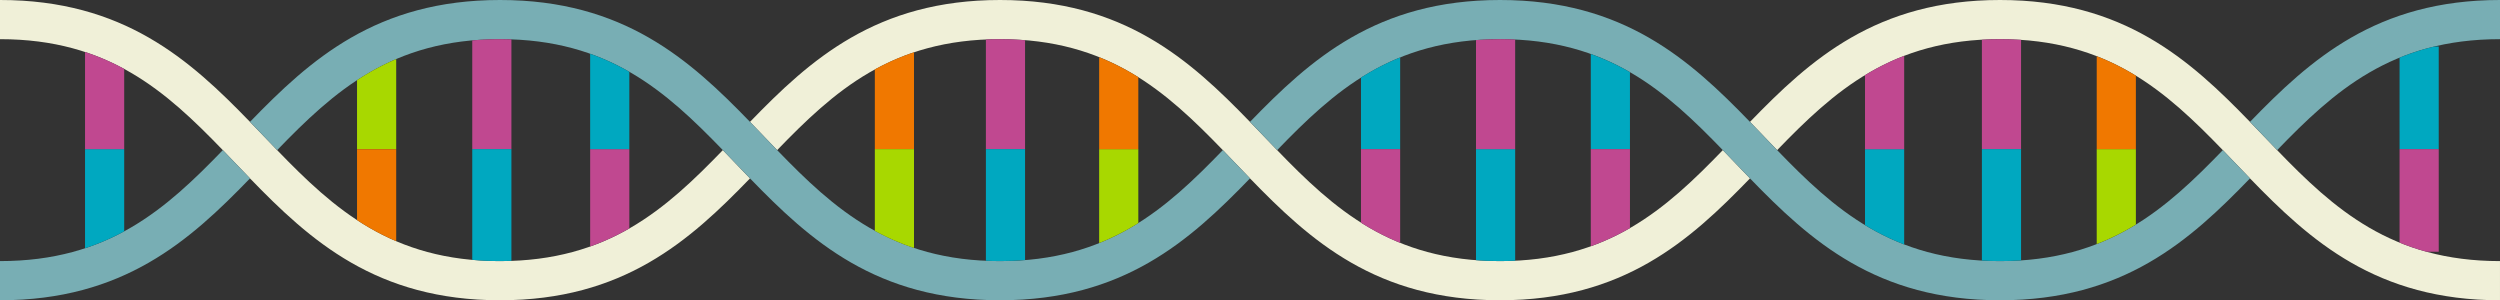
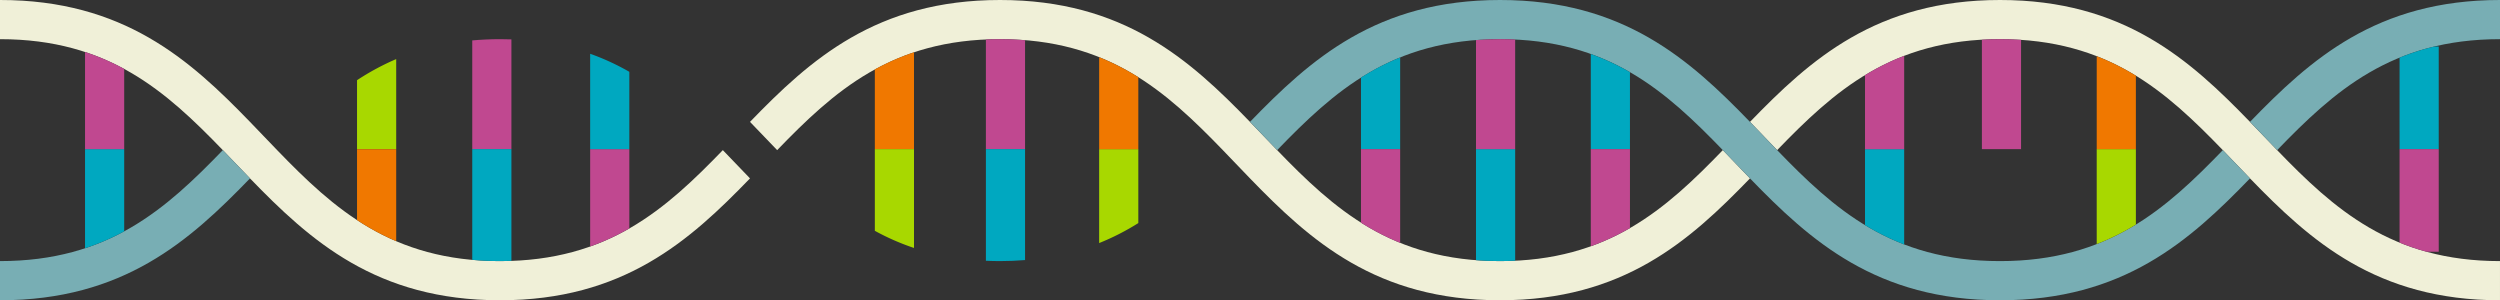
<svg xmlns="http://www.w3.org/2000/svg" width="375" height="45.039" viewBox="0 0 375 45.039">
  <rect x="0" y="0" width="375" height="45.039" fill="#333333" stroke="none" />
  <defs>
    <clipPath id="a">
      <rect width="375" height="45.039" transform="translate(0 0)" fill="none" />
    </clipPath>
  </defs>
  <g transform="translate(0 0)">
    <g clip-path="url(#a)">
      <path d="M341.573,22.52q-.975-1.01-1.952-2.031-1.056-1.1-2.122-2.207C328.466,8.951,318.543,0,300,0S271.53,8.951,262.5,18.282q1.066,1.1,2.122,2.207.978,1.021,1.952,2.031C275.091,13.706,283.742,5.875,300,5.875S324.9,13.707,333.425,22.52q.977,1.01,1.953,2.032,1.055,1.1,2.121,2.206c9.033,9.331,18.957,18.282,37.5,18.282V39.165c-16.256,0-24.906-7.832-33.427-16.645" fill="#f0f0d8" />
      <path d="M258.423,22.519C249.9,31.332,241.252,39.164,225,39.164S200.09,31.332,191.57,22.519q-.975-1.009-1.952-2.031-1.056-1.1-2.122-2.207C178.464,8.95,168.541,0,150,0S121.53,8.95,112.5,18.281q1.068,1.1,2.122,2.207.978,1.021,1.952,2.031C125.092,13.706,133.742,5.874,150,5.874s24.906,7.832,33.426,16.645q.975,1.01,1.952,2.032,1.056,1.1,2.121,2.206c9.033,9.331,18.956,18.282,37.5,18.282s28.468-8.951,37.5-18.282q-1.066-1.1-2.122-2.206-.978-1.021-1.952-2.032" fill="#f0f0d8" />
      <path d="M108.424,22.52C99.9,31.333,91.253,39.165,75,39.165S50.093,31.333,41.573,22.52q-.975-1.01-1.952-2.031-1.056-1.1-2.122-2.207C28.466,8.951,18.544,0,0,0V5.875c16.255,0,24.905,7.831,33.425,16.645q.977,1.008,1.953,2.031,1.055,1.1,2.121,2.207C46.532,36.089,56.455,45.039,75,45.039s28.467-8.95,37.5-18.281q-1.068-1.1-2.122-2.207-.978-1.021-1.952-2.031" fill="#f0f0d8" />
-       <path d="M183.423,22.519C174.9,31.332,166.252,39.164,150,39.164s-24.9-7.831-33.426-16.645q-.975-1.009-1.952-2.031-1.056-1.1-2.121-2.207C103.465,8.951,93.542,0,75,0S46.532,8.95,37.5,18.281q1.066,1.1,2.122,2.207.978,1.021,1.952,2.031C50.093,13.706,58.744,5.874,75,5.874s24.9,7.832,33.426,16.645q.975,1.01,1.952,2.032,1.056,1.1,2.122,2.206c9.032,9.331,18.955,18.282,37.5,18.282s28.467-8.951,37.5-18.282q-1.068-1.1-2.122-2.206-.978-1.023-1.952-2.032" fill="#78aeb4" />
      <path d="M333.425,22.52C324.9,31.333,316.253,39.165,300,39.165s-24.907-7.832-33.427-16.645q-.977-1.01-1.952-2.031-1.056-1.1-2.122-2.207C253.464,8.951,243.54,0,225,0s-28.467,8.951-37.5,18.282q1.068,1.1,2.122,2.207.978,1.021,1.952,2.031C200.091,13.707,208.741,5.875,225,5.875S249.9,13.706,258.423,22.52q.975,1.01,1.952,2.032,1.056,1.1,2.122,2.206C271.53,36.089,281.453,45.04,300,45.04s28.468-8.951,37.5-18.282q-1.066-1.1-2.122-2.206-.978-1.023-1.952-2.032" fill="#78aeb4" />
      <path d="M33.425,22.519C24.905,31.332,16.254,39.164,0,39.164v5.875c18.543,0,28.466-8.951,37.5-18.282q-1.068-1.1-2.122-2.207-.978-1.021-1.952-2.031" fill="#78aeb4" />
      <path d="M337.5,18.281q1.066,1.1,2.122,2.207.978,1.021,1.952,2.031C350.093,13.706,358.744,5.874,375,5.874V0c-18.544,0-28.468,8.95-37.5,18.281" fill="#78aeb4" />
      <path d="M53.555,22.373H59.43V8.862a37.593,37.593,0,0,0-5.875,3.167Z" fill="#a8d800" />
      <path d="M53.555,33.01a37.593,37.593,0,0,0,5.875,3.167v-13.8H53.555Z" fill="#f07800" />
      <path d="M18.63,22.373H12.755V37.24A35.741,35.741,0,0,0,18.63,34.7Z" fill="#00a8c0" />
      <path d="M18.63,10.34A35.655,35.655,0,0,0,12.755,7.8V22.373H18.63Z" fill="#c04890" />
      <path d="M88.526,36.972A35.968,35.968,0,0,0,94.4,34.264V22.373H88.526Z" fill="#c04890" />
      <path d="M88.526,22.373H94.4v-11.6a36.052,36.052,0,0,0-5.875-2.708Z" fill="#00a8c0" />
      <path d="M70.838,6.062V22.373h5.875V5.906C76.15,5.887,75.58,5.875,75,5.875c-1.447,0-2.828.068-4.16.187" fill="#c04890" />
      <path d="M70.838,38.977c1.332.119,2.713.187,4.16.187.582,0,1.152-.012,1.715-.031V22.373H70.838Z" fill="#00a8c0" />
      <path d="M137.1,7.845a35.663,35.663,0,0,0-5.875,2.575V22.373H137.1Z" fill="#f07800" />
      <path d="M137.1,22.373h-5.875V34.62a35.745,35.745,0,0,0,5.875,2.574Z" fill="#a8d800" />
      <path d="M170.748,22.373h-5.875V36.462a36.979,36.979,0,0,0,5.875-3Z" fill="#a8d800" />
      <path d="M170.748,11.58a36.9,36.9,0,0,0-5.875-3v13.8h5.875Z" fill="#f07800" />
      <path d="M153.759,6.028c-1.209-.1-2.458-.153-3.762-.153-.72,0-1.421.021-2.113.051V22.373h5.875Z" fill="#c04890" />
      <path d="M153.759,39.011V22.373h-5.875v16.74c.692.03,1.392.051,2.113.051,1.3,0,2.553-.056,3.762-.153" fill="#00a8c0" />
      <path d="M204.149,22.373h5.875V8.615a36.984,36.984,0,0,0-5.875,3.026Z" fill="#00a8c0" />
      <path d="M204.149,33.4a36.983,36.983,0,0,0,5.875,3.026V22.373h-5.875Z" fill="#c04890" />
      <path d="M238.618,22.373h5.875V10.827A36.111,36.111,0,0,0,238.618,8.1Z" fill="#00a8c0" />
      <path d="M238.618,36.939a36.111,36.111,0,0,0,5.875-2.727V22.373h-5.875Z" fill="#c04890" />
      <path d="M221.4,39.025c1.159.089,2.354.14,3.6.14.778,0,1.532-.024,2.276-.06V22.373H221.4Z" fill="#00a8c0" />
      <path d="M221.4,6.014V22.373h5.875V5.934c-.744-.035-1.5-.06-2.276-.06-1.245,0-2.44.051-3.6.14" fill="#c04890" />
      <path d="M285.627,22.373h-5.875V33.767a36.628,36.628,0,0,0,5.875,2.9Z" fill="#00a8c0" />
      <path d="M285.627,8.376a36.462,36.462,0,0,0-5.875,2.9v11.1h5.875Z" fill="#c04890" />
      <path d="M320.382,22.373h-5.875V36.608a36.69,36.69,0,0,0,5.875-2.925Z" fill="#a8d800" />
      <path d="M320.382,11.356a36.607,36.607,0,0,0-5.875-2.925V22.373h5.875Z" fill="#f07800" />
      <path d="M359.934,22.373h5.875V6.982h-.672a35.671,35.671,0,0,0-5.2,1.67Z" fill="#00a8c0" />
      <path d="M359.934,36.387A35.5,35.5,0,0,0,364,37.764h1.811V22.373h-5.875Z" fill="#c04890" />
      <path d="M303.159,5.978q-1.531-.1-3.161-.1c-.931,0-1.831.031-2.714.081V22.373h5.875Z" fill="#c04890" />
-       <path d="M303.159,39.061V22.373h-5.875v16.71c.883.05,1.783.081,2.714.081q1.631,0,3.161-.1" fill="#00a8c0" />
    </g>
  </g>
</svg>